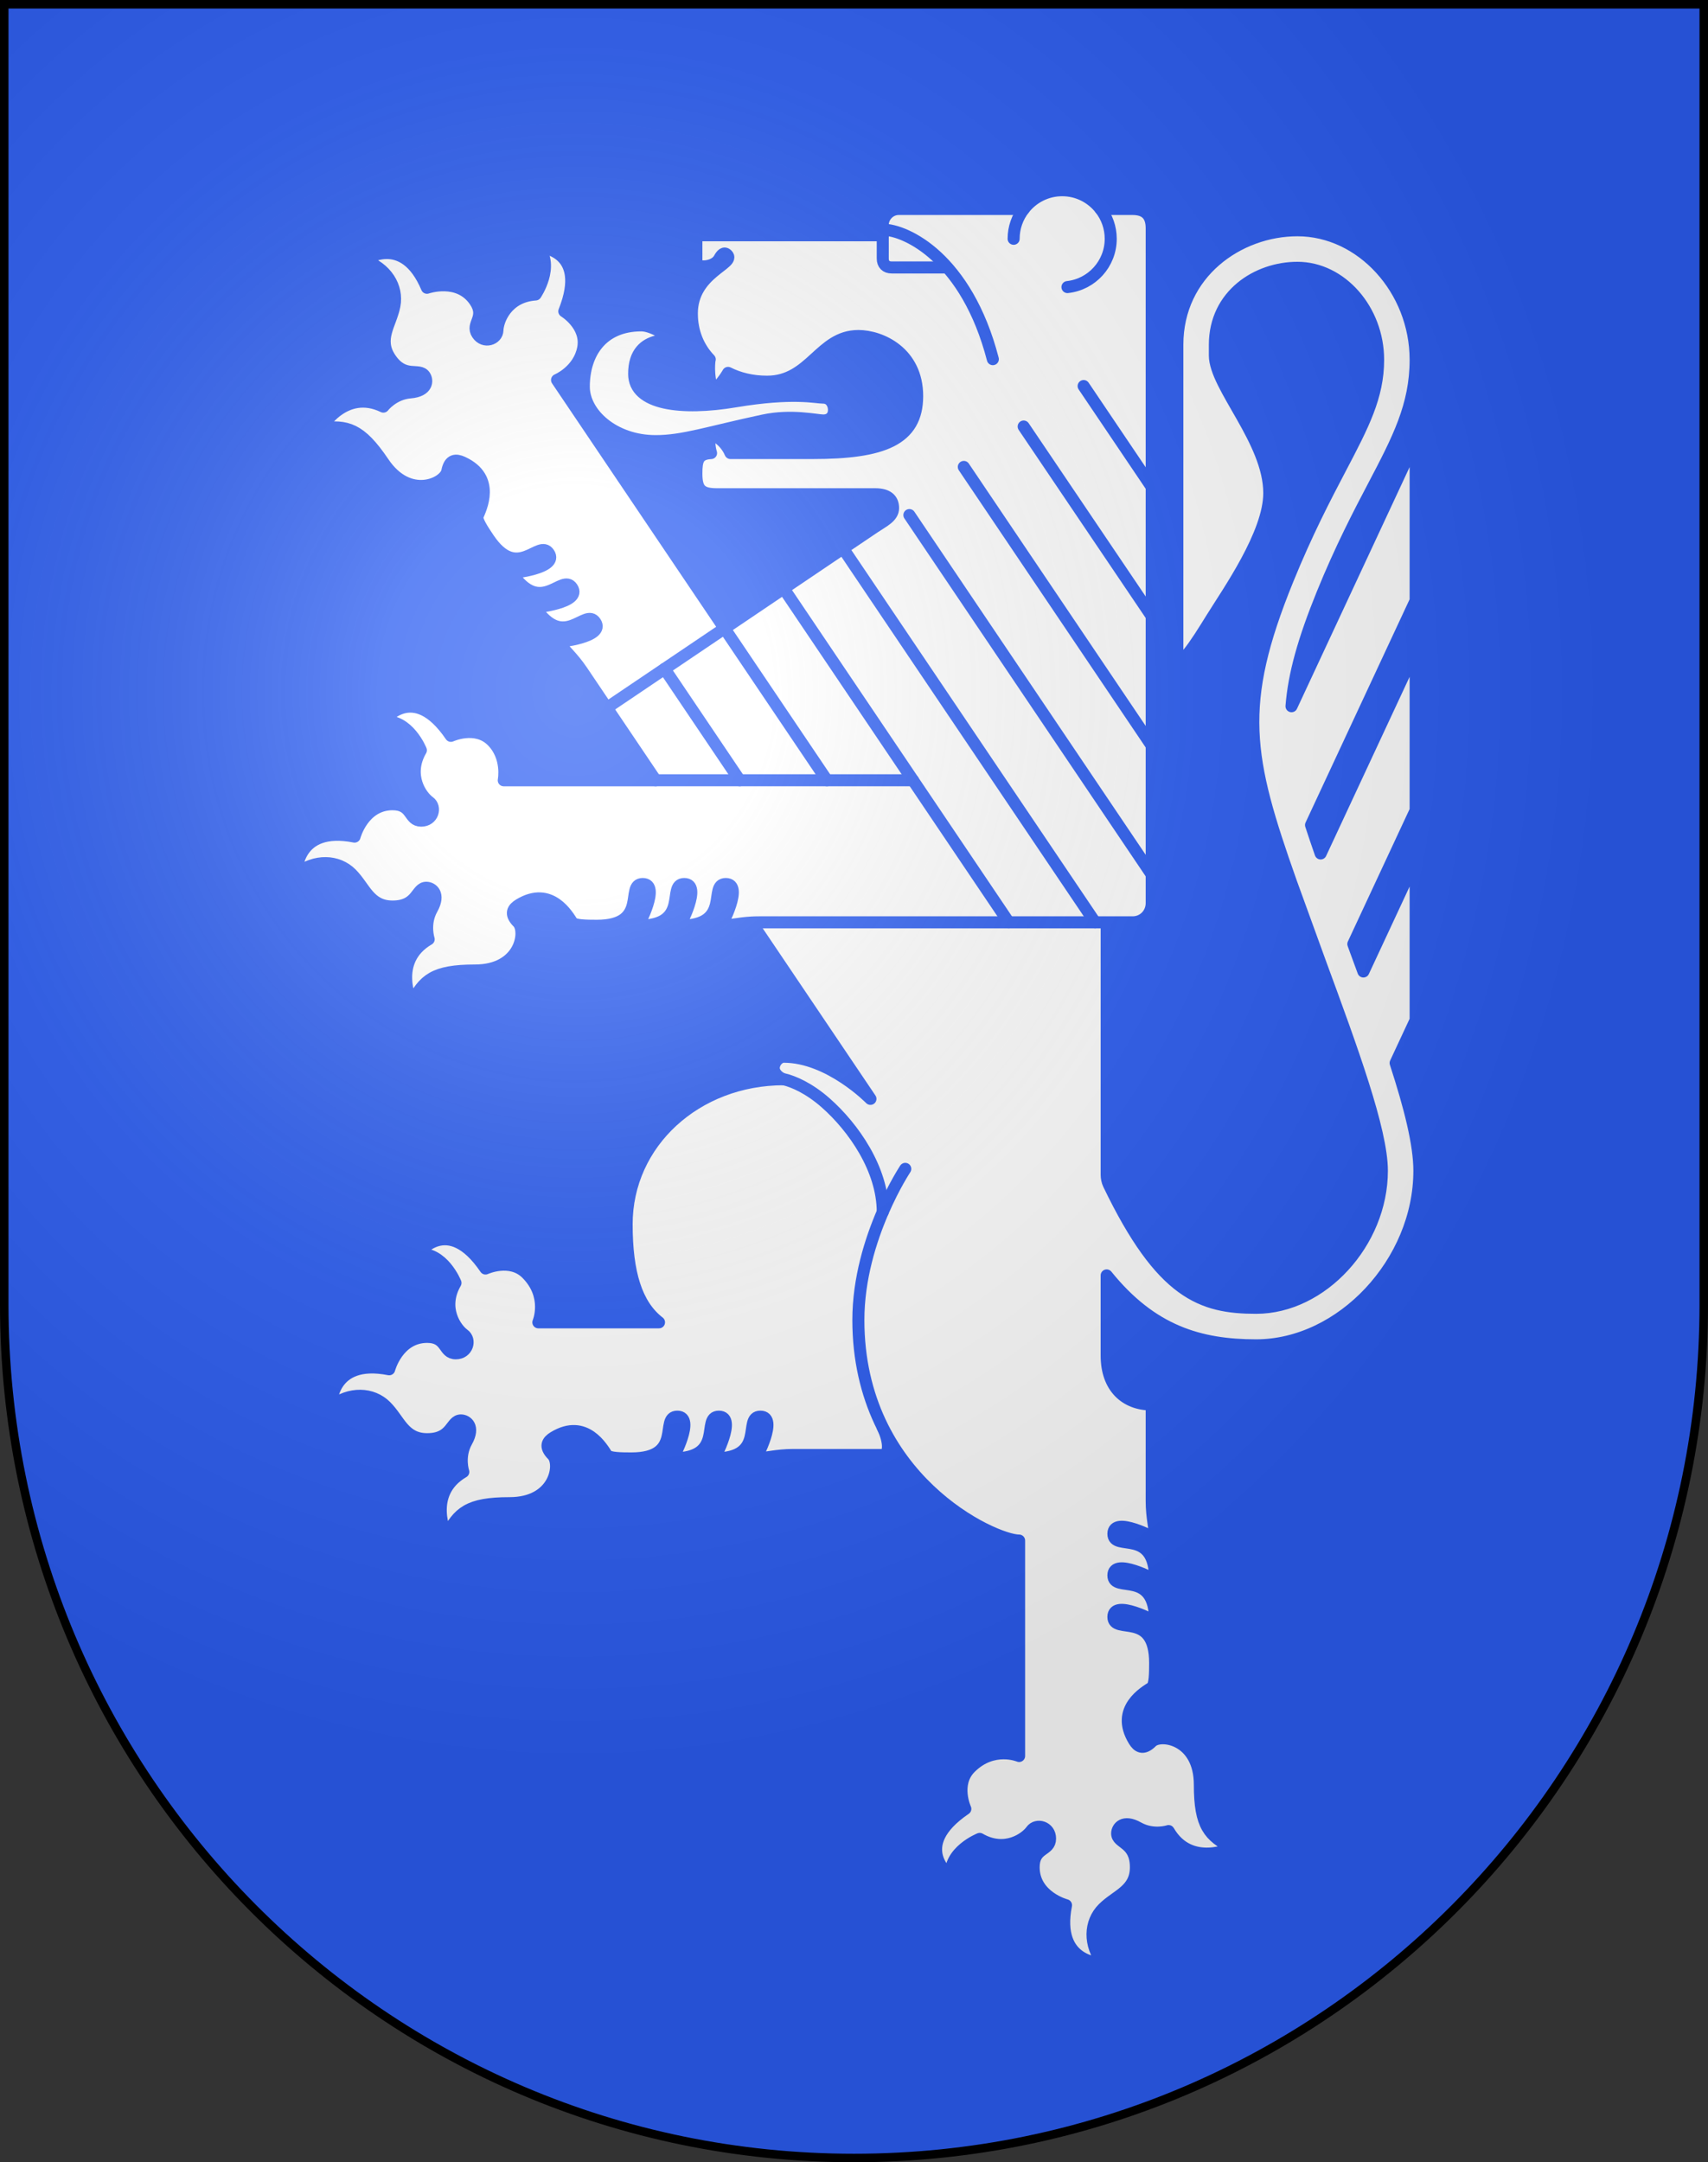
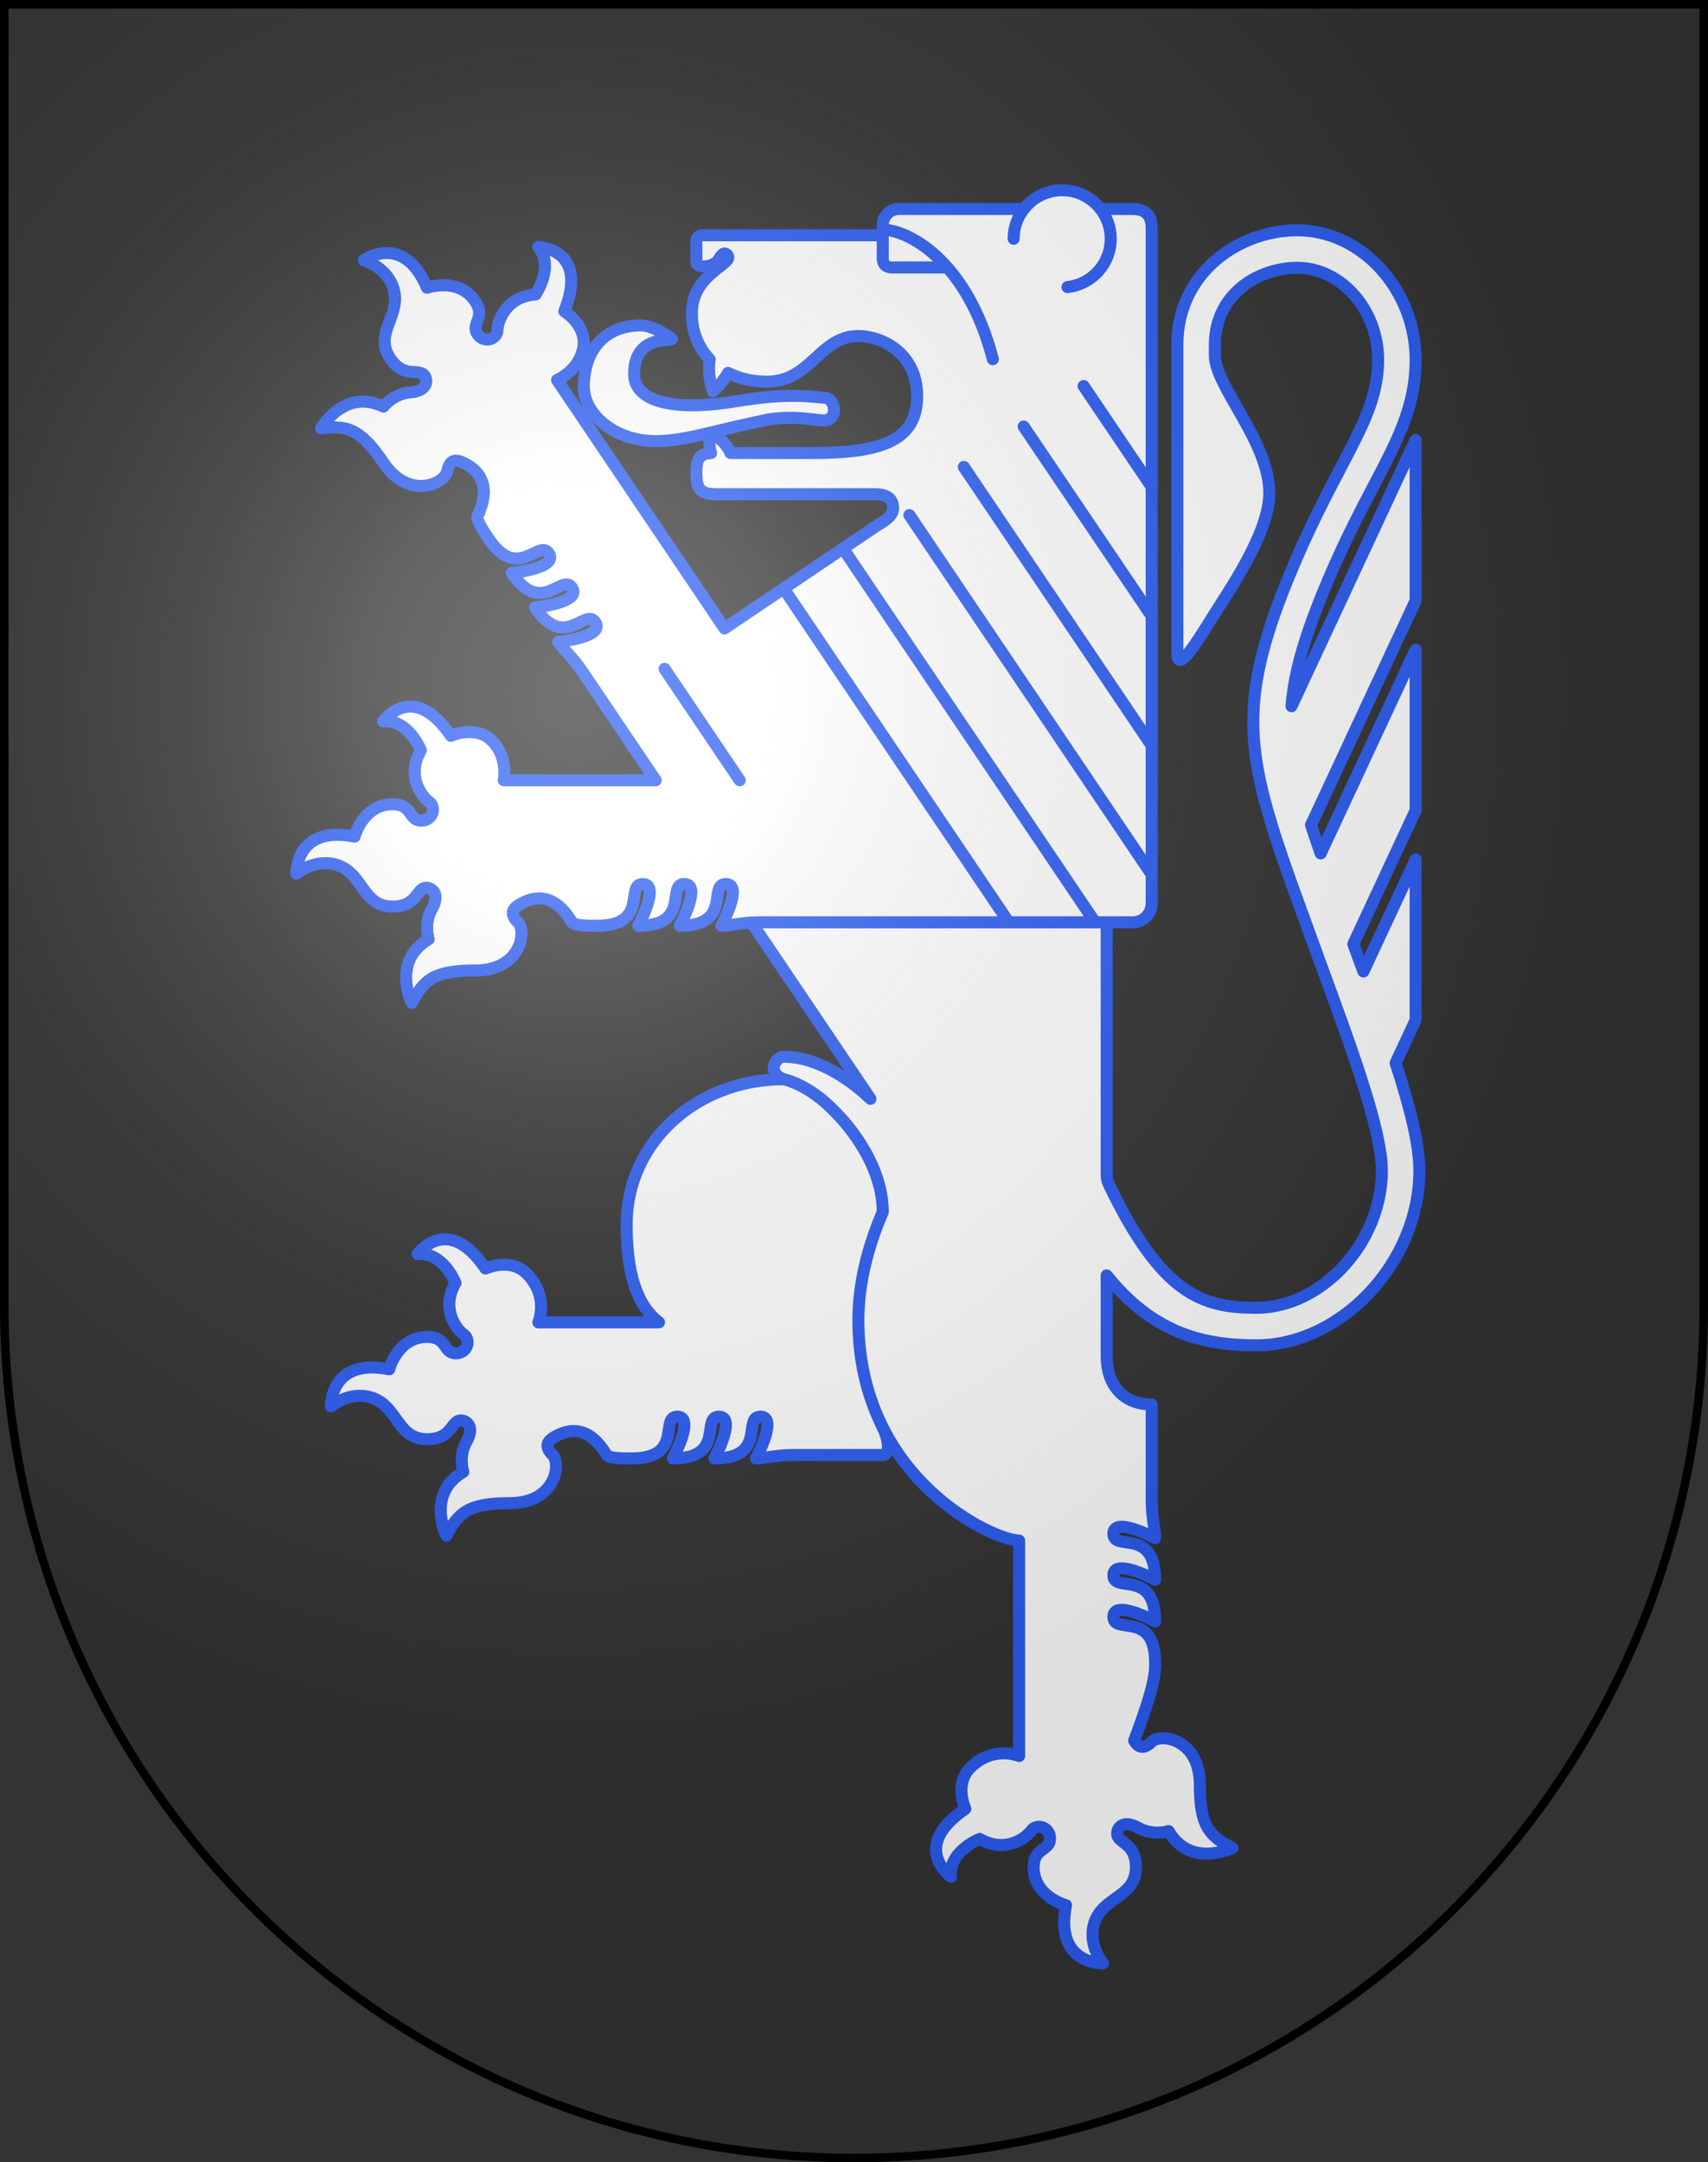
<svg xmlns="http://www.w3.org/2000/svg" xmlns:ns1="http://sodipodi.sourceforge.net/DTD/sodipodi-0.dtd" xmlns:ns2="http://www.inkscape.org/namespaces/inkscape" xmlns:xlink="http://www.w3.org/1999/xlink" height="763" width="603" version="1.0" id="svg20" ns1:version="0.32" ns2:version="0.46" ns1:docname="Locarno-coat_of_arms.svg" ns1:docbase="C:\Documents and Settings\Steve\Bureau\Blason Villages Suisse pour Wikipédia (par Delta-9)" ns2:output_extension="org.inkscape.output.svg.inkscape">
  <rect width="100%" height="100%" fill="#333333" stroke="none" />
  <defs id="defs29">
    <ns2:perspective ns1:type="inkscape:persp3d" ns2:vp_x="0 : 381.5 : 1" ns2:vp_y="0 : 1000 : 0" ns2:vp_z="603 : 381.5 : 1" ns2:persp3d-origin="301.5 : 254.33333 : 1" id="perspective28" />
    <linearGradient id="linearGradient2893">
      <stop style="stop-color:#ffffff;stop-opacity:0.314;" offset="0" id="stop2895" />
      <stop id="stop2897" offset="0.19" style="stop-color:#ffffff;stop-opacity:0.251;" />
      <stop style="stop-color:#6b6b6b;stop-opacity:0.125;" offset="0.6" id="stop2901" />
      <stop style="stop-color:#000000;stop-opacity:0.125;" offset="1" id="stop2899" />
    </linearGradient>
    <linearGradient id="linearGradient2955">
      <stop style="stop-color:white;stop-opacity:0;" offset="0" id="stop2965" />
      <stop style="stop-color:black;stop-opacity:0.646;" offset="1" id="stop2959" />
    </linearGradient>
    <radialGradient ns2:collect="always" xlink:href="#linearGradient2893" id="radialGradient3236" gradientUnits="userSpaceOnUse" gradientTransform="matrix(1.215,1.531577e-24,1.464684e-23,1.267,-839.192,-490.489)" cx="858.042" cy="579.933" fx="858.042" fy="579.933" r="300" />
    <ns2:perspective id="perspective2535" ns2:persp3d-origin="306 : 264 : 1" ns2:vp_z="612 : 396 : 1" ns2:vp_y="0 : 1000 : 0" ns2:vp_x="0 : 396 : 1" ns1:type="inkscape:persp3d" />
  </defs>
  <ns1:namedview ns2:window-height="854" ns2:window-width="1212" ns2:pageshadow="2" ns2:pageopacity="0.0" guidetolerance="10.0" gridtolerance="10.0" objecttolerance="10.0" borderopacity="1.0" bordercolor="#666666" pagecolor="#ffffff" id="base" ns2:zoom="0.64031942" ns2:cx="356.1791" ns2:cy="358.56957" ns2:window-x="1330" ns2:window-y="74" ns2:current-layer="layer2" showgrid="false" showguides="true" ns2:guide-bbox="true">
    <ns1:guide orientation="horizontal" position="761.5" id="guide1885" />
    <ns1:guide orientation="vertical" position="1.5" id="guide1887" />
    <ns1:guide orientation="horizontal" position="1.5" id="guide1889" />
    <ns1:guide orientation="vertical" position="601.5" id="guide1891" />
    <ns1:guide orientation="vertical" position="301.501" id="guide1893" />
  </ns1:namedview>
  <desc id="desc22">Coat of Arms of Canton of Freiburg (Fribourg)</desc>
  <g ns2:groupmode="layer" id="layer1" ns2:label="Fond écu" style="opacity:1" ns1:insensitive="true">
-     <path d="M 1.5,1.5 L 1.5,460.368 C 1.5,626.679 135.814,761.5 301.5,761.5 C 467.186,761.5 601.5,626.679 601.5,460.368 L 601.5,1.5 L 1.5,1.5 z" id="path2542" style="opacity:1;fill:#2b5df2" />
-   </g>
+     </g>
  <g ns2:groupmode="layer" id="layer2" ns2:label="Meubles" style="opacity:1" ns1:insensitive="true">
    <path id="path2494" d="M 232.658,466.616 L 190.064,466.617 C 190.064,466.617 193.981,457.454 185.924,449.396 C 180.127,443.6 171.406,447.629 171.406,447.629 C 157.936,427.868 147.448,442.55 147.448,442.55 C 156.39,441.556 160.805,452.709 160.805,452.709 C 155.619,461.649 161.021,468.986 163.732,470.925 C 166.34,472.787 165.057,477.548 160.917,477.548 C 156.447,477.548 157.937,471.751 150.815,471.751 C 140.381,471.752 137.401,483.18 137.401,483.18 C 116.37,479.039 116.865,496.262 116.865,496.262 C 123.489,491.13 131.438,491.458 136.242,496.262 C 141.043,501.066 142.534,507.855 150.814,507.855 C 159.756,507.855 159.093,501.23 162.737,501.232 C 164.724,501.23 167.706,503.383 164.724,508.683 C 161.744,513.984 163.565,519.392 163.565,519.392 C 150.316,527.12 157.603,541.914 157.603,541.914 C 161.799,533.743 165.332,530.432 179.904,530.432 C 196.245,530.432 198.188,516.538 195.079,513.429 C 191.993,510.345 193.417,508.495 195.474,507.233 C 206.74,500.321 212.79,511.328 214.199,513.43 C 214.986,514.604 219.374,514.644 222.918,514.645 C 241.549,514.644 232.752,499.906 239.134,499.906 C 245.516,499.906 237.58,514.645 237.58,514.645 C 256.212,514.644 247.414,499.906 253.798,499.906 C 260.179,499.906 252.244,514.645 252.244,514.645 C 270.873,514.645 262.077,499.907 268.459,499.906 C 274.843,499.906 266.906,514.644 266.906,514.644 L 267.069,514.643 C 270.216,514.644 274.016,513.43 280.09,513.429 C 290.894,513.429 309.883,513.429 311.648,513.429 C 314.022,513.429 314.189,508.957 311.648,503.697 L 324.099,412.664 L 311.648,394.207 C 311.648,394.207 289.126,380.835 276.706,380.835 C 245.849,380.835 221.228,403.191 221.228,432.007 C 221.231,449.23 224.709,460.485 232.658,466.616 z" style="fill:#ffffff;stroke:#2b5df2;stroke-width:4.25;stroke-linecap:round;stroke-linejoin:round" />
-     <path id="path2496" d="M 492.72,375.112 L 499.782,359.966 L 499.782,303.255 L 481.338,342.811 C 480.422,340.316 479.498,337.801 478.559,335.248 L 477.788,333.124 L 499.782,285.955 L 499.782,229.246 L 466.249,301.161 C 465.02,297.638 463.887,294.307 462.855,291.136 L 499.782,211.944 L 499.782,155.235 L 455.963,249.207 C 456.833,237.966 460.252,225.818 466.837,209.607 C 473.396,193.46 479.798,181.266 484.939,171.468 C 493.556,155.051 499.783,143.189 499.783,126.961 C 499.783,102.185 480.673,81.253 458.05,81.253 C 437.211,81.253 415.655,96.369 415.655,121.661 L 415.655,138.885 C 415.655,138.885 415.655,225.221 415.655,230.521 C 415.655,237.586 422.059,227.43 427.8,218.155 C 433.541,208.882 448.114,188.346 448.114,173.993 C 448.114,155.666 428.904,136.456 428.904,125.416 L 428.904,121.662 C 428.904,104.021 443.921,94.503 458.05,94.503 C 473.49,94.503 486.535,109.368 486.535,126.962 C 486.535,139.924 481.234,150.025 473.211,165.312 C 467.933,175.365 461.366,187.875 454.563,204.622 C 436.546,248.972 440.1,267.026 455.78,311.339 L 466.127,339.826 C 477.303,370.199 487.86,398.888 487.86,413.132 C 487.86,438.439 466.705,461.488 443.477,461.488 C 424.279,461.488 410.063,456.618 391.44,417.909 C 390.94,416.898 390.706,415.595 390.706,414.621 C 390.706,372.58 390.706,325.47 390.706,325.47 L 386.564,321.329 L 267.601,321.329 L 265.335,325.541 L 307.306,387.764 C 307.306,387.764 292.773,372.889 276.709,372.889 C 274.943,372.889 273.17,374.876 273.17,376.863 C 273.17,378.85 275.257,380.505 276.709,380.839 C 280.17,381.633 285.673,384.042 291.477,389.151 C 301.345,397.839 311.651,412.607 311.651,427.676 C 307.404,437.51 303.041,451.172 303.041,465.795 C 303.041,521.99 350.958,543.629 359.787,543.629 L 359.788,619.643 C 359.788,619.643 350.625,615.726 342.566,623.785 C 336.769,629.581 340.801,638.303 340.801,638.303 C 321.037,651.773 335.721,662.261 335.721,662.261 C 334.726,653.319 345.879,648.904 345.879,648.904 C 354.819,654.091 362.158,648.687 364.096,645.976 C 365.958,643.369 370.719,644.651 370.719,648.792 C 370.719,653.263 364.922,651.772 364.922,658.893 C 364.923,669.328 376.35,672.307 376.35,672.307 C 372.21,693.338 389.433,692.843 389.433,692.843 C 384.299,686.22 384.629,678.27 389.433,673.465 C 394.237,668.664 401.025,667.173 401.025,658.893 C 401.025,649.952 394.401,650.614 394.402,646.97 C 394.401,644.983 396.554,642.001 401.855,644.983 C 407.154,647.962 412.561,646.142 412.561,646.142 C 420.29,659.39 435.085,652.105 435.085,652.105 C 426.915,647.908 423.603,644.376 423.603,629.802 C 423.603,613.461 409.707,611.518 406.599,614.626 C 403.515,617.712 401.664,616.289 400.403,614.231 C 393.491,602.964 404.499,596.916 406.6,595.506 C 407.775,594.72 407.814,590.331 407.815,586.787 C 407.814,568.155 393.076,576.953 393.076,570.57 C 393.076,564.188 407.815,572.124 407.815,572.124 C 407.814,553.492 393.076,562.29 393.076,555.906 C 393.076,549.525 407.815,557.461 407.815,557.461 C 407.815,538.832 393.077,547.628 393.076,541.245 C 393.076,534.861 407.814,542.798 407.814,542.798 L 407.813,542.635 C 407.814,539.489 406.6,535.688 406.599,529.614 L 406.599,495.604 C 397.216,495.604 390.703,489.475 390.703,478.379 L 390.703,450.061 C 406.618,469.766 423.556,474.737 443.474,474.737 C 473.636,474.737 501.106,445.374 501.106,413.133 C 501.106,403.769 497.784,390.658 492.72,375.112 z" style="fill:#ffffff;stroke:#2b5df2;stroke-width:4.25;stroke-linecap:round;stroke-linejoin:round" />
+     <path id="path2496" d="M 492.72,375.112 L 499.782,359.966 L 499.782,303.255 L 481.338,342.811 C 480.422,340.316 479.498,337.801 478.559,335.248 L 477.788,333.124 L 499.782,285.955 L 499.782,229.246 L 466.249,301.161 C 465.02,297.638 463.887,294.307 462.855,291.136 L 499.782,211.944 L 499.782,155.235 L 455.963,249.207 C 456.833,237.966 460.252,225.818 466.837,209.607 C 473.396,193.46 479.798,181.266 484.939,171.468 C 493.556,155.051 499.783,143.189 499.783,126.961 C 499.783,102.185 480.673,81.253 458.05,81.253 C 437.211,81.253 415.655,96.369 415.655,121.661 L 415.655,138.885 C 415.655,138.885 415.655,225.221 415.655,230.521 C 415.655,237.586 422.059,227.43 427.8,218.155 C 433.541,208.882 448.114,188.346 448.114,173.993 C 448.114,155.666 428.904,136.456 428.904,125.416 L 428.904,121.662 C 428.904,104.021 443.921,94.503 458.05,94.503 C 473.49,94.503 486.535,109.368 486.535,126.962 C 486.535,139.924 481.234,150.025 473.211,165.312 C 467.933,175.365 461.366,187.875 454.563,204.622 C 436.546,248.972 440.1,267.026 455.78,311.339 L 466.127,339.826 C 477.303,370.199 487.86,398.888 487.86,413.132 C 487.86,438.439 466.705,461.488 443.477,461.488 C 424.279,461.488 410.063,456.618 391.44,417.909 C 390.94,416.898 390.706,415.595 390.706,414.621 C 390.706,372.58 390.706,325.47 390.706,325.47 L 386.564,321.329 L 267.601,321.329 L 265.335,325.541 L 307.306,387.764 C 307.306,387.764 292.773,372.889 276.709,372.889 C 274.943,372.889 273.17,374.876 273.17,376.863 C 273.17,378.85 275.257,380.505 276.709,380.839 C 280.17,381.633 285.673,384.042 291.477,389.151 C 301.345,397.839 311.651,412.607 311.651,427.676 C 307.404,437.51 303.041,451.172 303.041,465.795 C 303.041,521.99 350.958,543.629 359.787,543.629 L 359.788,619.643 C 359.788,619.643 350.625,615.726 342.566,623.785 C 336.769,629.581 340.801,638.303 340.801,638.303 C 321.037,651.773 335.721,662.261 335.721,662.261 C 334.726,653.319 345.879,648.904 345.879,648.904 C 354.819,654.091 362.158,648.687 364.096,645.976 C 365.958,643.369 370.719,644.651 370.719,648.792 C 370.719,653.263 364.922,651.772 364.922,658.893 C 364.923,669.328 376.35,672.307 376.35,672.307 C 372.21,693.338 389.433,692.843 389.433,692.843 C 384.299,686.22 384.629,678.27 389.433,673.465 C 394.237,668.664 401.025,667.173 401.025,658.893 C 401.025,649.952 394.401,650.614 394.402,646.97 C 394.401,644.983 396.554,642.001 401.855,644.983 C 407.154,647.962 412.561,646.142 412.561,646.142 C 420.29,659.39 435.085,652.105 435.085,652.105 C 426.915,647.908 423.603,644.376 423.603,629.802 C 423.603,613.461 409.707,611.518 406.599,614.626 C 403.515,617.712 401.664,616.289 400.403,614.231 C 407.775,594.72 407.814,590.331 407.815,586.787 C 407.814,568.155 393.076,576.953 393.076,570.57 C 393.076,564.188 407.815,572.124 407.815,572.124 C 407.814,553.492 393.076,562.29 393.076,555.906 C 393.076,549.525 407.815,557.461 407.815,557.461 C 407.815,538.832 393.077,547.628 393.076,541.245 C 393.076,534.861 407.814,542.798 407.814,542.798 L 407.813,542.635 C 407.814,539.489 406.6,535.688 406.599,529.614 L 406.599,495.604 C 397.216,495.604 390.703,489.475 390.703,478.379 L 390.703,450.061 C 406.618,469.766 423.556,474.737 443.474,474.737 C 473.636,474.737 501.106,445.374 501.106,413.133 C 501.106,403.769 497.784,390.658 492.72,375.112 z" style="fill:#ffffff;stroke:#2b5df2;stroke-width:4.25;stroke-linecap:round;stroke-linejoin:round" />
    <path id="path2498" d="M 236.785,119.245 C 236.785,119.245 230.617,114.815 226.421,114.815 C 212.287,114.815 206.107,124.972 206.107,136.454 C 206.107,145.95 216.705,155.664 231.5,155.664 C 241.216,155.664 249.864,152.568 269.507,148.378 C 279.444,146.257 288.249,148.378 290.677,148.378 C 293.104,148.378 294.43,146.832 294.43,144.624 C 294.43,142.746 293.326,140.318 290.677,140.318 C 288.026,140.318 279.967,138.22 259.542,141.643 C 240.709,144.799 223.882,142.858 223.882,131.927 C 223.88,116.472 240.035,121.265 236.785,119.245 z" style="fill:#ffffff;stroke:#2b5df2;stroke-width:4.25;stroke-linecap:round;stroke-linejoin:round" />
    <path id="path2500" d="M 399.809,73.745 C 394.565,73.745 392.492,73.74 388.53,73.74 C 385.393,69.712 380.499,67.121 374.997,67.121 C 369.496,67.121 364.6,69.713 361.464,73.743 C 340.006,73.743 318.687,73.745 317.257,73.745 C 314.17,73.745 311.653,76.367 311.653,79.349 C 311.653,82.332 311.653,83.019 311.653,83.019 C 311.653,83.019 248.904,83.019 247.84,83.019 C 246.776,83.019 245.853,83.765 245.853,85.006 L 245.853,92.403 C 245.853,93.712 246.956,94.004 248.502,94.004 C 250.049,94.004 252.811,93.345 253.967,91.244 C 254.713,89.889 255.624,88.817 256.727,89.919 C 259.874,93.066 244.251,96.157 244.251,110.621 C 244.251,117.094 246.577,122.668 250.571,126.83 L 250.528,126.823 C 250.528,126.823 249.606,132.259 251.703,138.111 C 251.703,138.111 254.452,135.931 257.052,131.611 L 257.045,131.583 C 260.973,133.57 265.627,134.689 270.804,134.689 C 286.26,134.689 289.351,118.571 303.042,118.571 C 310.991,118.571 323.798,124.311 323.798,139.768 C 323.798,155.226 311.652,159.863 286.923,159.863 L 257.887,159.863 C 255.789,154.893 251.042,153.017 251.042,153.017 C 249.717,155.998 251.034,159.882 251.034,159.882 L 251.036,159.884 C 246.455,160.107 245.853,162.369 245.853,167.121 C 245.853,172.787 247.509,174.408 253.14,174.408 L 309.004,174.408 C 313.253,174.408 315.297,176.147 315.297,179.293 C 315.297,182.44 311.74,184.009 308.747,186.029 C 303.463,189.593 255.788,221.751 255.788,221.751 L 196.661,134.091 C 196.661,134.091 204.315,130.927 205.879,122.88 C 207.443,114.834 199.225,109.858 199.225,109.858 C 208.076,87.64 190.039,87.156 190.039,87.156 C 195.863,94.013 189.087,103.91 189.087,103.91 C 178.772,104.609 175.711,113.191 175.621,116.522 C 175.536,119.726 170.871,121.325 168.555,117.893 C 166.055,114.186 171.693,112.181 167.712,106.276 C 161.878,97.628 150.737,101.545 150.737,101.545 C 142.409,81.795 128.408,91.837 128.408,91.837 C 136.368,94.459 140.539,101.234 139.242,107.901 C 137.945,114.568 133.15,119.601 137.781,126.465 C 142.781,133.879 147.903,129.625 149.94,132.646 C 151.052,134.293 150.933,137.969 144.873,138.46 C 138.813,138.952 135.347,143.488 135.347,143.488 C 121.531,136.827 113.34,151.14 113.34,151.14 C 122.459,150.049 127.182,151.126 135.331,163.208 C 144.468,176.755 157.073,170.595 157.912,166.281 C 158.745,161.998 161.075,162.143 163.271,163.143 C 175.301,168.617 169.558,179.789 168.604,182.132 C 168.071,183.441 170.491,187.101 172.473,190.039 C 182.893,205.485 190.192,189.95 193.76,195.24 C 197.329,200.532 180.673,202.195 180.673,202.195 C 191.091,217.641 198.391,202.105 201.961,207.397 C 205.529,212.688 188.873,214.352 188.873,214.352 C 199.29,229.798 206.59,214.262 210.159,219.553 C 213.729,224.845 197.073,226.508 197.073,226.508 L 197.163,226.642 C 198.923,229.25 202.054,231.723 205.452,236.758 L 231.479,275.346 L 177.844,275.346 C 177.844,275.346 179.5,267.231 173.704,261.435 C 167.907,255.639 159.186,259.669 159.186,259.669 C 145.715,239.907 135.228,254.59 135.228,254.59 C 144.17,253.597 148.586,264.748 148.586,264.748 C 143.398,273.69 148.801,281.028 151.512,282.964 C 154.12,284.827 152.837,289.588 148.697,289.588 C 144.226,289.588 145.716,283.793 138.595,283.793 C 128.162,283.793 125.181,295.219 125.181,295.219 C 104.149,291.079 104.645,308.302 104.645,308.302 C 111.269,303.169 119.218,303.499 124.021,308.302 C 128.823,313.105 130.314,319.894 138.594,319.894 C 147.537,319.894 146.874,313.27 150.518,313.27 C 152.505,313.27 155.486,315.423 152.505,320.722 C 149.524,326.021 151.346,331.431 151.346,331.431 C 138.097,339.159 145.384,353.953 145.384,353.953 C 149.579,345.784 153.113,342.471 167.686,342.471 C 184.027,342.471 185.968,328.578 182.86,325.469 C 179.775,322.384 181.198,320.533 183.255,319.272 C 194.52,312.359 200.57,323.367 201.98,325.469 C 202.767,326.642 207.155,326.683 210.7,326.683 C 229.331,326.683 220.533,311.944 226.915,311.944 C 233.298,311.944 225.362,326.683 225.362,326.683 C 243.993,326.683 235.195,311.944 241.578,311.944 C 247.96,311.944 240.025,326.683 240.025,326.683 C 258.656,326.683 249.858,311.944 256.24,311.944 C 262.622,311.944 254.687,326.683 254.687,326.683 L 254.849,326.683 C 257.533,326.683 260.694,325.8 265.334,325.54 C 266.134,325.495 266.978,325.469 267.871,325.469 C 271.826,325.469 390.703,325.469 390.703,325.469 C 390.703,325.469 396.112,325.469 399.838,325.469 C 403.719,325.469 406.6,322.419 406.6,318.706 C 406.6,314.926 406.6,81.109 406.6,80.539 C 406.6,75.843 404.323,73.745 399.809,73.745 z" style="fill:#ffffff;stroke:#2b5df2;stroke-width:4.25;stroke-linecap:round;stroke-linejoin:round" />
-     <path id="path2502" d="M 319.602,412.465 C 319.602,412.465 315.68,418.349 311.652,427.673" style="fill:none;stroke:#2b5df2;stroke-width:4.25;stroke-linecap:round;stroke-linejoin:round" />
    <path id="path2504" d="M 361.463,73.743 C 359.202,76.647 357.856,80.297 357.856,84.261" style="fill:none;stroke:#2b5df2;stroke-width:4.25;stroke-linecap:round;stroke-linejoin:round" />
    <path id="path2506" d="M 376.861,101.302 C 385.451,100.372 392.136,93.097 392.136,84.26 C 392.136,80.294 390.79,76.644 388.529,73.739" style="fill:none;stroke:#2b5df2;stroke-width:4.25;stroke-linecap:round;stroke-linejoin:round" />
    <path id="path2508" d="M 334.335,94.38 C 334.335,94.38 316.785,94.38 314.798,94.38 C 312.811,94.38 311.652,93.223 311.652,91.233 C 311.652,89.243 311.652,83.019 311.652,83.019" style="fill:none;stroke:#2b5df2;stroke-width:4.25;stroke-linecap:round;stroke-linejoin:round" />
    <path id="path2510" d="M 311.651,81.051 C 319.931,81.051 341.292,91.16 350.514,126.739" style="fill:none;stroke:#2b5df2;stroke-width:4.25;stroke-linecap:round;stroke-linejoin:round" />
    <line id="line2512" y2="236.025" x2="234.621" y1="275.342" x1="261.141" style="fill:none;stroke:#2b5df2;stroke-width:4.25;stroke-linecap:round;stroke-linejoin:round" />
-     <line id="line2514" y2="275.343" x2="231.477" y1="275.343" x1="322.32" style="fill:none;stroke:#2b5df2;stroke-width:4.25;stroke-linecap:round;stroke-linejoin:round" />
-     <polyline id="polyline2516" points="   214.232,249.777 255.787,221.749 291.937,275.343  " style="fill:none;stroke:#2b5df2;stroke-width:4.25;stroke-linecap:round;stroke-linejoin:round" />
    <line id="line2518" y2="325.467" x2="356.129" y1="207.663" x1="276.671" style="fill:none;stroke:#2b5df2;stroke-width:4.25;stroke-linecap:round;stroke-linejoin:round" />
    <line id="line2520" y2="325.472" x2="386.616" y1="193.531" x1="297.623" style="fill:none;stroke:#2b5df2;stroke-width:4.25;stroke-linecap:round;stroke-linejoin:round" />
    <line id="line2522" y2="308.588" x2="406.6" y1="181.753" x1="321.049" style="fill:none;stroke:#2b5df2;stroke-width:4.25;stroke-linecap:round;stroke-linejoin:round" />
    <line id="line2524" y2="263.116" x2="406.604" y1="164.766" x1="340.269" style="fill:none;stroke:#2b5df2;stroke-width:4.25;stroke-linecap:round;stroke-linejoin:round" />
    <line id="line2526" y2="217.426" x2="406.603" y1="150.512" x1="361.399" style="fill:none;stroke:#2b5df2;stroke-width:4.25;stroke-linecap:round;stroke-linejoin:round" />
    <line id="line2528" y2="171.833" x2="406.603" y1="136.231" x1="382.571" style="fill:none;stroke:#2b5df2;stroke-width:4.25;stroke-linecap:round;stroke-linejoin:round" />
  </g>
  <g ns2:groupmode="layer" id="layer3" ns2:label="Reflet final" style="display:inline" ns1:insensitive="true">
    <path style="fill:url(#radialGradient3236);fill-opacity:1" d="M 1.5,1.5 L 1.5,460.368 C 1.5,626.679 135.815,761.5 301.5,761.5 C 467.185,761.5 601.5,626.679 601.5,460.368 L 601.5,1.5 L 1.5,1.5 z " id="path2346" />
  </g>
  <g ns2:groupmode="layer" id="layer4" ns2:label="Contour final" style="display:inline" ns1:insensitive="true">
    <path style="fill:none;fill-opacity:1;stroke:#000000;stroke-width:3;stroke-miterlimit:4;stroke-dasharray:none;stroke-opacity:1" d="M 1.5,1.5 L 1.5,460.368 C 1.5,626.679 135.815,761.5 301.5,761.5 C 467.185,761.5 601.5,626.679 601.5,460.368 L 601.5,1.5 L 1.5,1.5 z " id="path3239" />
  </g>
</svg>